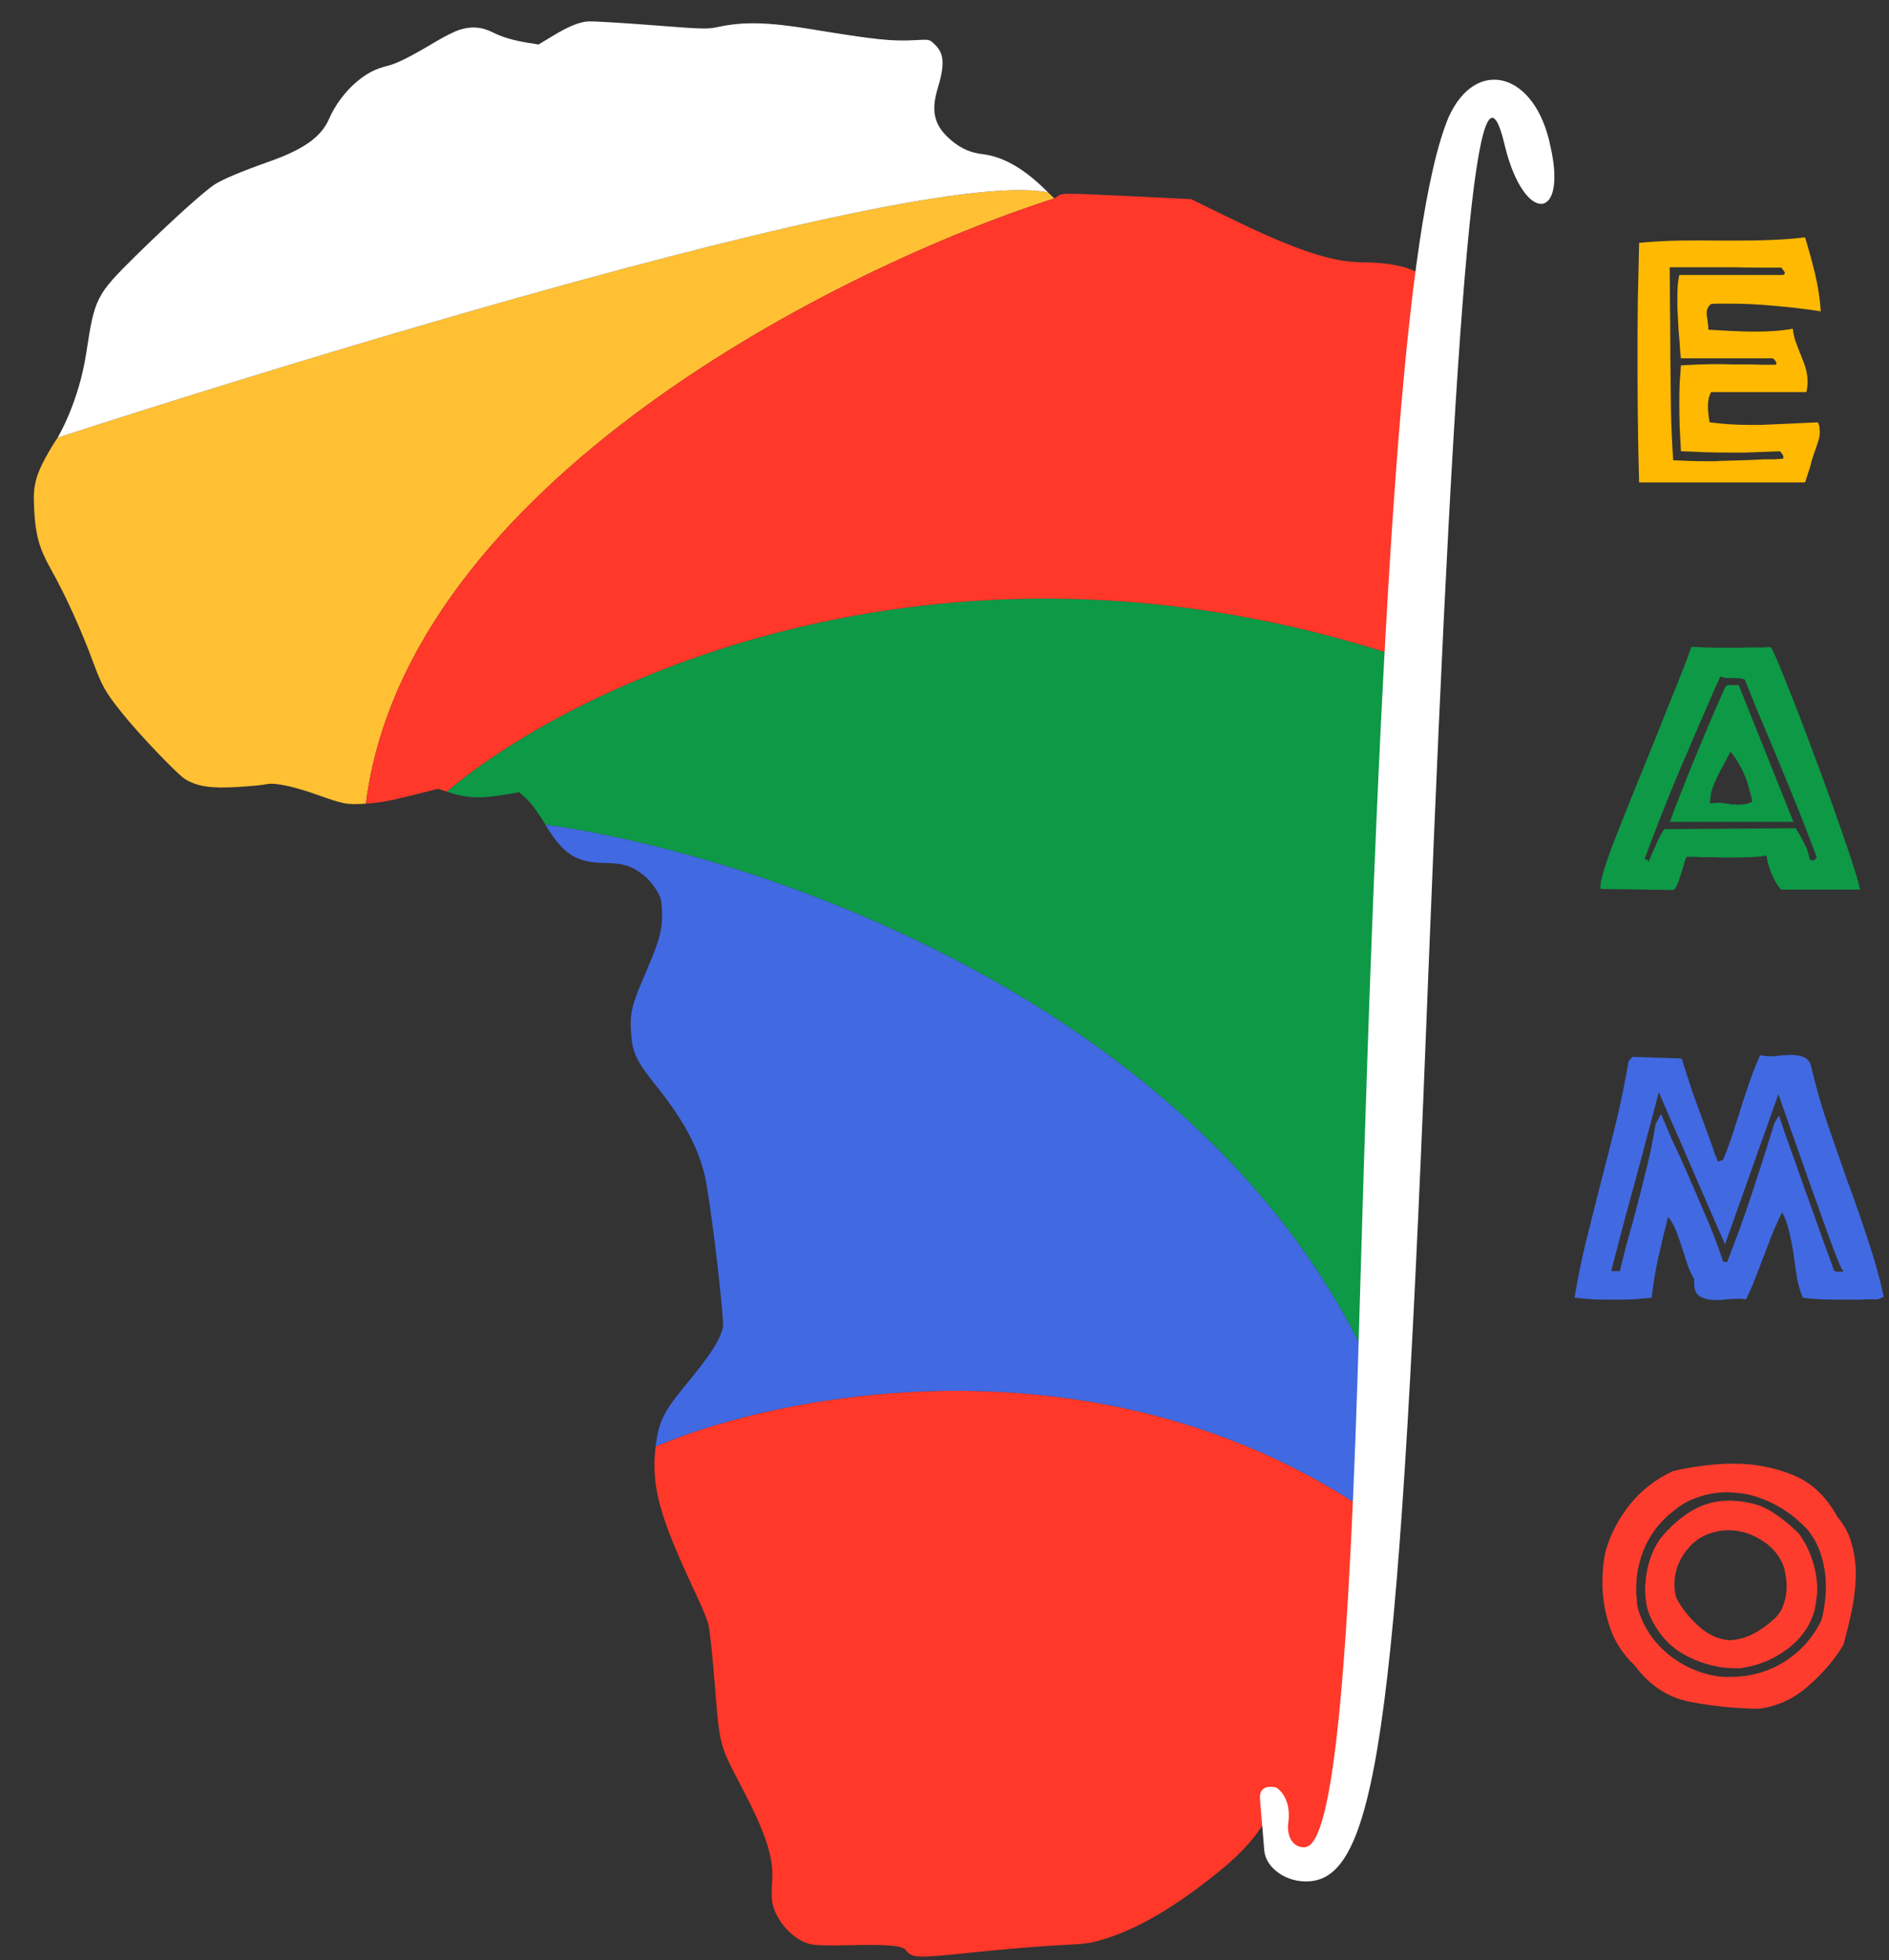
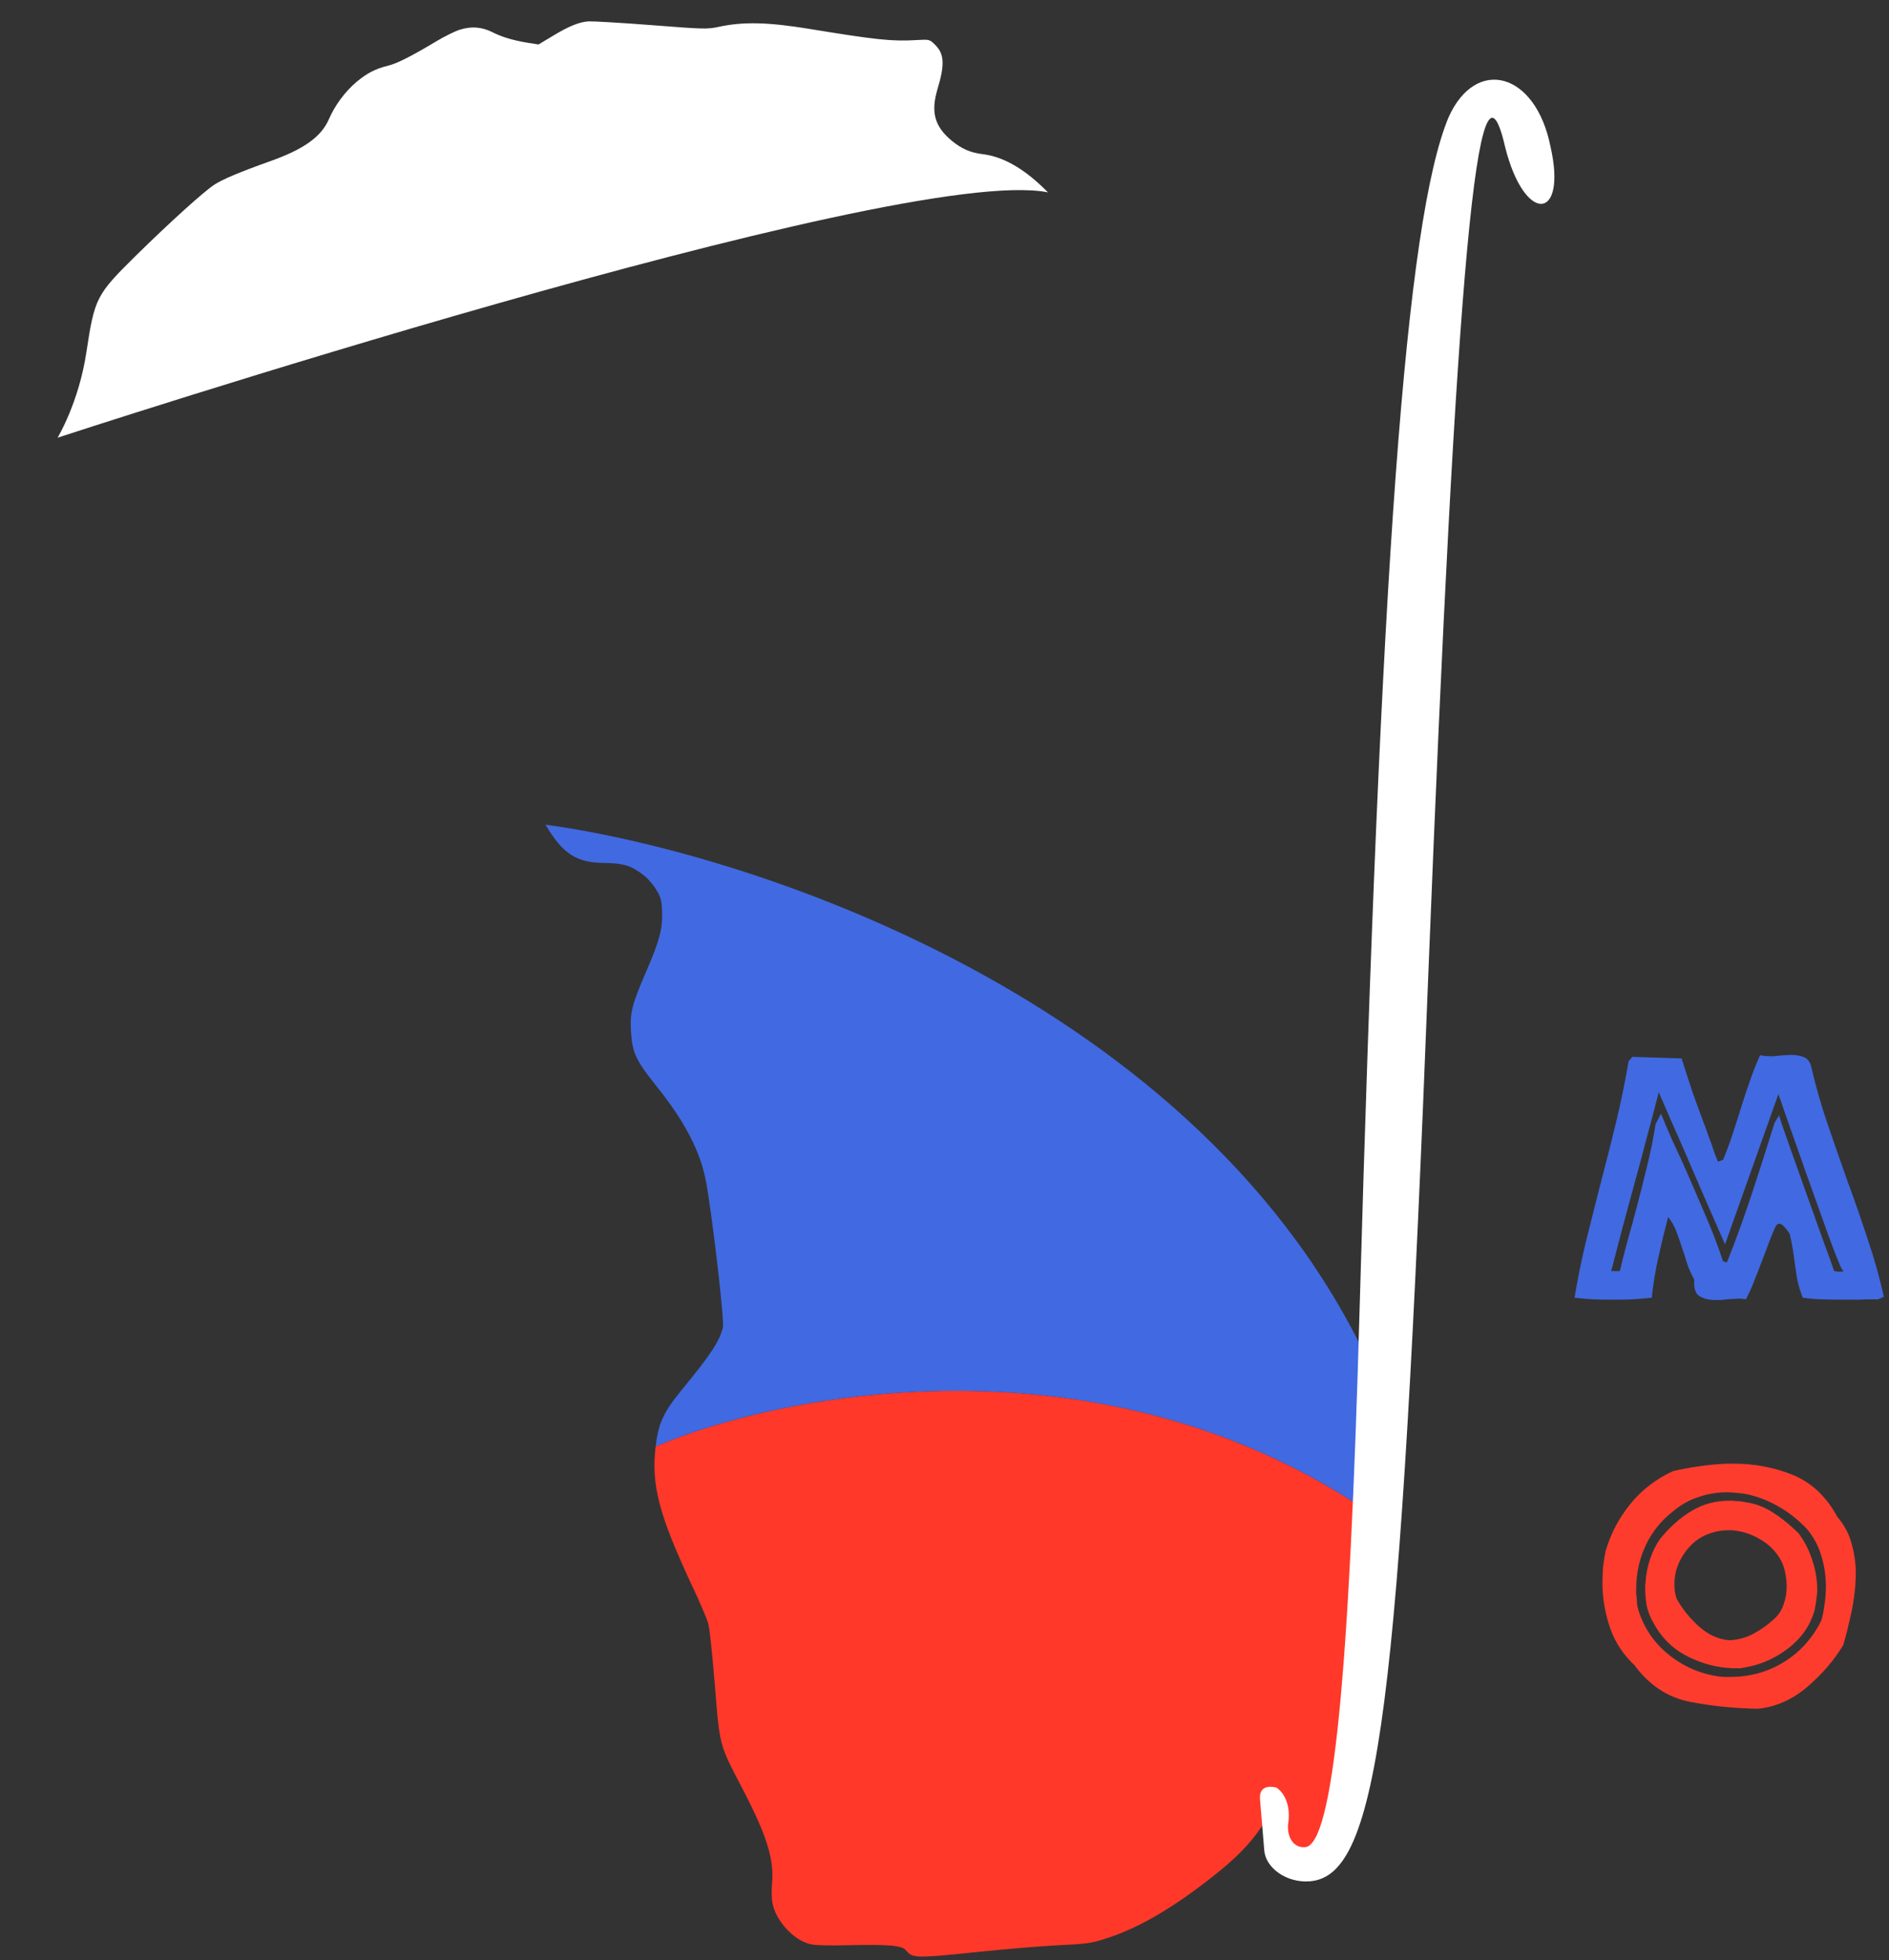
<svg xmlns="http://www.w3.org/2000/svg" width="188" height="195" viewBox="0 0 188 195" fill="none">
  <rect x="0" y="0" width="188" height="195" fill="#333333" stroke="none" />
  <g clip-path="url(#clip0_15_90)">
    <path d="M136.8 150.826C110.067 132.26 77.961 138.473 65.25 143.901C64.8 147.742 65.565 150.659 68.846 157.69C69.603 159.277 70.315 160.962 70.458 161.428C70.621 161.957 70.869 164.27 71.138 167.564L71.182 168.109C71.426 171.14 71.535 172.496 71.928 173.765C72.247 174.793 72.752 175.764 73.667 177.521L73.818 177.811C76.284 182.514 77.055 184.94 76.84 187.327C76.776 187.98 76.792 188.849 76.866 189.273C77.185 191.075 78.962 193.015 80.618 193.411C81.125 193.54 82.494 193.572 84.425 193.524C88.471 193.434 89.778 193.549 90.154 194.018C90.799 194.82 91.117 194.834 96.984 194.227C99.917 193.916 103.684 193.604 105.363 193.523C108.056 193.4 108.569 193.323 109.83 192.934C113.157 191.919 116.676 189.881 120.872 186.552C123.633 184.367 125.206 182.554 126.243 180.547L126.243 183.805L128.279 186.552L131.129 185.84L132.757 181.769L134.793 174.033L134.793 167.519L136.422 158.561L136.8 150.826Z" fill="#FF382A" />
-     <path d="M54.285 82.042C75.403 84.93 121.594 100.22 137.413 138.273L140.948 65.9C94.733 49.932 57.369 67.82 44.464 78.759C46.62 79.459 47.723 79.49 50.81 78.964L51.668 78.804L52.423 79.489C52.881 79.922 53.604 80.909 54.285 82.042Z" fill="#0D9946" />
-     <path d="M36.413 79.951C40.47 48.005 83.778 26.501 104.925 19.743L104.302 19.138C89.404 16.153 5.732 43.544 5.732 43.544C5.732 43.544 4.039 46.032 3.614 47.655C3.354 48.667 3.317 49.192 3.417 50.959C3.568 53.341 3.922 54.588 5.072 56.643C6.461 59.096 8.098 62.691 9.279 65.9C10.127 68.211 10.516 68.901 12.058 70.823C13.746 72.958 17.698 77.1 18.473 77.547C19.731 78.266 20.991 78.447 23.633 78.295C24.929 78.22 26.223 78.098 26.518 78.018C27.291 77.831 29.13 78.216 31.341 78.992C34.25 80.027 34.486 80.077 36.413 79.951Z" fill="#FFC033" />
    <path d="M5.732 43.544C5.732 43.544 89.404 16.153 104.302 19.138L103.832 18.681C101.769 16.695 99.772 15.574 97.808 15.339C96.566 15.189 95.694 14.796 94.733 14.012C93.001 12.576 92.621 11.157 93.307 8.853C94.052 6.388 93.975 5.332 93.041 4.436C92.511 3.912 92.495 3.913 91.165 3.989C88.756 4.128 87.197 3.964 80.55 2.874C76.478 2.206 73.974 2.144 71.57 2.662C70.417 2.919 70.05 2.908 64.809 2.497C61.761 2.261 58.968 2.105 58.603 2.126C57.705 2.162 56.596 2.605 54.969 3.601L53.598 4.424L52.488 4.251C51.024 4.002 49.939 3.685 48.943 3.172C47.915 2.677 46.91 2.592 45.747 2.96C45.256 3.115 44.218 3.634 43.428 4.107C40.913 5.613 39.454 6.346 38.614 6.537C37.348 6.847 36.507 7.291 35.472 8.158C34.327 9.126 33.336 10.482 32.746 11.83C31.98 13.615 30.233 14.856 26.817 16.065C23.843 17.123 22.215 17.818 21.378 18.341C20.3 19.037 16.938 22.08 13.479 25.477C9.579 29.327 9.414 29.653 8.601 35.019C7.852 40.049 5.732 43.544 5.732 43.544Z" fill="white" />
    <path d="M137.413 138.273C121.594 100.22 75.403 84.93 54.285 82.042C56.052 84.996 57.35 85.839 60.285 85.86C62.07 85.884 62.868 86.139 64.072 87.083C64.49 87.408 65.044 88.057 65.321 88.531C65.761 89.25 65.845 89.546 65.889 90.62C65.956 92.39 65.654 93.547 64.342 96.583C62.867 99.977 62.693 100.731 62.798 102.593C62.918 104.708 63.279 105.494 65.27 107.976C68.192 111.608 69.746 114.622 70.286 117.678C70.969 121.502 72.095 131.411 71.948 132.053C71.61 133.434 70.751 134.75 67.849 138.273C66.024 140.5 65.52 141.605 65.25 143.901C77.961 138.473 110.067 132.26 136.8 150.826L137.413 138.273Z" fill="#4169E1" />
-     <path d="M44.464 78.759C57.369 67.82 94.733 49.932 140.948 65.9L142.745 29.094C142.114 27.072 139.844 26.126 135.474 26.092C132.389 26.064 128.699 24.788 121.875 21.444L118.549 19.814L112.163 19.501C106.162 19.212 105.762 19.204 105.359 19.449L104.925 19.743C83.778 26.501 40.47 48.005 36.413 79.951C37.692 79.877 38.831 79.669 40.869 79.156L43.598 78.477L44.464 78.759Z" fill="#FF382A" />
    <path d="M144.169 11.662C139.864 21.977 137.389 56.847 135.316 130.121C134.293 166.929 132.665 183.539 129.887 183.772C128.818 183.862 128.092 182.894 128.192 181.512C128.477 179.773 127.936 178.445 127.025 177.835C125.928 177.585 125.315 177.979 125.401 179.002C125.486 180.024 125.656 182.069 125.826 184.114C125.968 185.818 128.034 187.36 130.384 187.162C137.222 186.588 139.307 170.282 142.178 96.255C144.962 26.353 147.092 2.837 149.795 14.621C151.73 22.352 156.004 21.993 154.311 14.585C152.831 7.159 146.891 5.599 144.169 11.662Z" fill="white" />
-     <path d="M163.132 24.16C164.476 24.032 165.809 23.957 167.132 23.936C168.476 23.915 169.82 23.915 171.164 23.936C171.484 23.936 171.793 23.936 172.092 23.936C172.412 23.936 172.721 23.936 173.02 23.936C174.129 23.936 175.228 23.915 176.316 23.872C177.425 23.829 178.535 23.744 179.644 23.616C180.007 24.789 180.337 25.995 180.636 27.232C180.935 28.469 181.127 29.717 181.212 30.976C179.719 30.741 178.204 30.56 176.668 30.432C175.153 30.283 173.596 30.208 171.996 30.208C171.719 30.208 171.441 30.208 171.164 30.208C170.887 30.208 170.599 30.219 170.3 30.24C170.129 30.368 170.012 30.517 169.948 30.688C169.884 30.837 169.852 30.997 169.852 31.168C169.852 31.275 169.863 31.392 169.884 31.52C169.905 31.627 169.927 31.744 169.948 31.872C169.948 31.979 169.959 32.096 169.98 32.224C170.001 32.331 170.012 32.448 170.012 32.576C170.012 32.619 170.012 32.661 170.012 32.704C170.012 32.725 170.012 32.757 170.012 32.8C170.759 32.843 171.527 32.885 172.316 32.928C173.127 32.971 173.927 32.992 174.716 32.992C175.356 32.992 175.985 32.971 176.604 32.928C177.223 32.885 177.831 32.811 178.428 32.704C178.471 33.109 178.556 33.515 178.684 33.92C178.833 34.304 178.983 34.699 179.132 35.104C179.175 35.168 179.207 35.243 179.228 35.328C179.271 35.413 179.303 35.499 179.324 35.584C179.495 35.968 179.633 36.363 179.74 36.768C179.847 37.173 179.9 37.589 179.9 38.016C179.9 38.165 179.889 38.325 179.868 38.496C179.847 38.667 179.815 38.837 179.772 39.008H170.3C170.193 39.2 170.108 39.424 170.044 39.68C170.001 39.915 169.98 40.171 169.98 40.448C169.98 40.661 169.991 40.864 170.012 41.056C170.033 41.248 170.055 41.44 170.076 41.632C170.097 41.696 170.108 41.76 170.108 41.824C170.129 41.888 170.14 41.952 170.14 42.016C170.823 42.101 171.484 42.165 172.124 42.208C172.785 42.251 173.447 42.272 174.108 42.272C174.3 42.272 174.481 42.272 174.652 42.272C174.844 42.272 175.036 42.272 175.228 42.272C175.719 42.251 176.199 42.229 176.668 42.208C177.159 42.187 177.649 42.165 178.14 42.144C178.609 42.123 179.068 42.101 179.516 42.08C179.985 42.059 180.455 42.037 180.924 42.016C180.967 42.101 180.999 42.187 181.02 42.272C181.041 42.336 181.063 42.4 181.084 42.464C181.084 42.549 181.084 42.635 181.084 42.72C181.105 42.784 181.116 42.859 181.116 42.944C181.116 43.221 181.073 43.509 180.988 43.808C180.903 44.085 180.807 44.363 180.7 44.64C180.7 44.683 180.689 44.725 180.668 44.768C180.668 44.789 180.657 44.811 180.636 44.832C180.551 45.088 180.465 45.344 180.38 45.6C180.295 45.835 180.231 46.08 180.188 46.336L179.644 48H163.132C163.068 45.824 163.025 43.701 163.004 41.632C162.983 39.541 162.972 37.461 162.972 35.392C162.972 33.557 162.983 31.712 163.004 29.856C163.047 28 163.089 26.101 163.132 24.16ZM177.468 27.36C177.532 27.317 177.575 27.285 177.596 27.264C177.617 27.221 177.628 27.179 177.628 27.136C177.628 27.093 177.607 27.051 177.564 27.008C177.543 26.965 177.511 26.912 177.468 26.848C177.425 26.827 177.393 26.795 177.372 26.752C177.351 26.709 177.329 26.667 177.308 26.624C176.54 26.624 175.783 26.624 175.036 26.624C174.289 26.624 173.543 26.613 172.796 26.592C171.687 26.592 170.577 26.592 169.468 26.592C168.359 26.592 167.26 26.592 166.172 26.592C166.193 27.808 166.204 29.099 166.204 30.464C166.225 31.829 166.236 33.205 166.236 34.592C166.236 34.72 166.236 34.848 166.236 34.976C166.236 35.083 166.236 35.189 166.236 35.296C166.257 37.195 166.279 39.061 166.3 40.896C166.343 42.709 166.417 44.341 166.524 45.792C167.079 45.813 167.633 45.835 168.188 45.856C168.743 45.877 169.308 45.888 169.884 45.888C170.097 45.888 170.311 45.888 170.524 45.888C170.737 45.888 170.951 45.877 171.164 45.856C171.911 45.835 172.657 45.813 173.404 45.792C174.151 45.771 174.887 45.739 175.612 45.696C175.932 45.696 176.241 45.696 176.54 45.696C176.86 45.675 177.169 45.653 177.468 45.632C177.511 45.504 177.5 45.387 177.436 45.28C177.393 45.173 177.329 45.088 177.244 45.024C177.244 45.003 177.233 44.981 177.212 44.96C177.191 44.939 177.169 44.917 177.148 44.896C176.572 44.917 175.996 44.939 175.42 44.96C174.865 44.981 174.311 45.003 173.756 45.024C173.479 45.024 173.191 45.024 172.892 45.024C172.615 45.024 172.337 45.024 172.06 45.024C171.271 45.024 170.481 45.013 169.692 44.992C168.903 44.949 168.103 44.917 167.292 44.896C167.249 44.043 167.207 43.211 167.164 42.4C167.143 41.589 167.132 40.789 167.132 40C167.132 39.381 167.143 38.773 167.164 38.176C167.207 37.557 167.249 36.949 167.292 36.352C167.953 36.309 168.593 36.277 169.212 36.256C169.852 36.235 170.481 36.224 171.1 36.224C171.548 36.224 171.996 36.235 172.444 36.256C172.913 36.256 173.383 36.256 173.852 36.256C174.3 36.256 174.769 36.267 175.26 36.288C175.751 36.288 176.252 36.288 176.764 36.288C176.807 36.16 176.796 36.053 176.732 35.968C176.689 35.883 176.625 35.808 176.54 35.744C176.54 35.723 176.529 35.712 176.508 35.712C176.487 35.691 176.465 35.669 176.444 35.648H167.292C167.292 35.648 167.271 35.467 167.228 35.104C167.207 34.72 167.175 34.24 167.132 33.664C167.089 33.301 167.057 32.907 167.036 32.48C167.015 32.053 166.993 31.616 166.972 31.168C166.951 30.933 166.94 30.699 166.94 30.464C166.94 30.229 166.94 29.995 166.94 29.76C166.94 29.269 166.951 28.821 166.972 28.416C167.015 27.989 167.068 27.637 167.132 27.36H177.468Z" fill="#FFB900" />
-     <path d="M176.211 64.379C176.36 64.464 176.872 65.616 177.747 67.835C178.643 70.053 179.603 72.549 180.627 75.323C180.712 75.515 180.787 75.717 180.851 75.931C180.936 76.123 181.011 76.315 181.075 76.507C182.099 79.28 183.016 81.861 183.827 84.251C184.638 86.619 185.064 88.037 185.107 88.507H177.267C177.096 88.315 176.936 88.101 176.787 87.867C176.638 87.611 176.51 87.365 176.403 87.131C176.19 86.619 176.03 86.16 175.923 85.755C175.838 85.328 175.795 85.115 175.795 85.115C175.347 85.2 174.835 85.253 174.259 85.275C173.704 85.296 173.128 85.307 172.531 85.307C172.488 85.307 172.446 85.307 172.403 85.307C172.36 85.307 172.318 85.307 172.275 85.307C171.934 85.307 171.592 85.307 171.251 85.307C170.91 85.285 170.579 85.275 170.259 85.275C169.918 85.275 169.576 85.275 169.235 85.275C168.915 85.253 168.627 85.243 168.371 85.243C168.286 85.243 168.2 85.243 168.115 85.243C168.03 85.243 167.944 85.243 167.859 85.243C167.774 85.392 167.688 85.616 167.603 85.915C167.539 86.192 167.454 86.48 167.347 86.779C167.219 87.248 167.07 87.675 166.899 88.059C166.75 88.421 166.579 88.581 166.387 88.539L159.347 88.443C159.326 88.421 159.304 88.389 159.283 88.347C159.283 88.304 159.283 88.251 159.283 88.187C159.283 87.525 159.795 85.872 160.819 83.227C161.864 80.56 163.016 77.701 164.275 74.651C165.043 72.731 165.79 70.864 166.515 69.051C167.262 67.237 167.87 65.669 168.339 64.347C168.702 64.368 169.16 64.389 169.715 64.411C170.291 64.432 170.899 64.443 171.539 64.443C171.624 64.443 171.71 64.443 171.795 64.443C171.88 64.443 171.966 64.443 172.051 64.443C172.456 64.443 172.851 64.443 173.235 64.443C173.64 64.421 174.014 64.411 174.355 64.411C174.782 64.411 175.144 64.411 175.443 64.411C175.742 64.389 175.955 64.379 176.083 64.379C176.126 64.379 176.158 64.379 176.179 64.379C176.2 64.379 176.211 64.379 176.211 64.379ZM173.651 67.611C173.416 67.525 173.192 67.483 172.979 67.483C172.766 67.461 172.552 67.451 172.339 67.451C172.168 67.451 171.987 67.451 171.795 67.451C171.624 67.429 171.432 67.376 171.219 67.291C171.134 67.483 171.048 67.675 170.963 67.867C170.878 68.059 170.792 68.24 170.707 68.411C169.47 71.248 168.243 74.096 167.027 76.955C165.832 79.792 164.712 82.64 163.667 85.499C163.688 85.499 163.71 85.499 163.731 85.499C163.752 85.499 163.774 85.499 163.795 85.499C163.88 85.499 163.934 85.52 163.955 85.563C163.998 85.584 164.03 85.616 164.051 85.659C164.051 85.68 164.051 85.701 164.051 85.723C164.072 85.744 164.083 85.765 164.083 85.787C164.083 85.808 164.083 85.797 164.083 85.755C164.083 85.712 164.115 85.616 164.179 85.467C164.222 85.339 164.307 85.147 164.435 84.891C164.563 84.613 164.691 84.325 164.819 84.027C164.84 83.963 164.862 83.909 164.883 83.867C164.904 83.824 164.926 83.771 164.947 83.707C165.096 83.429 165.224 83.184 165.331 82.971C165.459 82.736 165.566 82.576 165.651 82.491L178.707 82.395C178.707 82.395 178.782 82.512 178.931 82.747C179.08 82.981 179.24 83.269 179.411 83.611C179.496 83.781 179.582 83.952 179.667 84.123C179.752 84.293 179.827 84.464 179.891 84.635C179.934 84.784 179.976 84.933 180.019 85.083C180.062 85.232 180.094 85.371 180.115 85.499C180.222 85.584 180.328 85.616 180.435 85.595C180.563 85.573 180.691 85.477 180.819 85.307C180.051 83.259 179.251 81.211 178.419 79.163C177.587 77.115 176.744 75.077 175.891 73.051C175.507 72.133 175.123 71.227 174.739 70.331C174.376 69.413 174.014 68.507 173.651 67.611ZM173.043 68.155L178.483 81.755H166.195C166.451 81.029 166.771 80.187 167.155 79.227C167.539 78.245 167.934 77.253 168.339 76.251C168.382 76.144 168.424 76.037 168.467 75.931C168.531 75.803 168.584 75.675 168.627 75.547C169.374 73.733 170.056 72.112 170.675 70.683C171.315 69.232 171.635 68.507 171.635 68.507C171.699 68.336 171.784 68.229 171.891 68.187C172.019 68.144 172.147 68.133 172.275 68.155C172.318 68.155 172.35 68.155 172.371 68.155C172.414 68.155 172.446 68.155 172.467 68.155C172.531 68.155 172.595 68.155 172.659 68.155C172.723 68.155 172.787 68.155 172.851 68.155C172.894 68.155 172.926 68.155 172.947 68.155C172.99 68.155 173.022 68.155 173.043 68.155ZM174.387 79.771C174.344 79.451 174.27 79.131 174.163 78.811C174.078 78.469 173.982 78.117 173.875 77.755C173.683 77.221 173.448 76.699 173.171 76.187C172.894 75.653 172.574 75.184 172.211 74.779C172.104 75.013 171.987 75.248 171.859 75.483C171.752 75.696 171.635 75.92 171.507 76.155C171.166 76.752 170.856 77.371 170.579 78.011C170.323 78.629 170.195 79.269 170.195 79.931C170.323 79.909 170.44 79.899 170.547 79.899C170.675 79.877 170.792 79.867 170.899 79.867C171.091 79.867 171.272 79.877 171.443 79.899C171.635 79.92 171.816 79.941 171.987 79.963C172.072 79.984 172.158 80.005 172.243 80.027C172.35 80.027 172.446 80.027 172.531 80.027C172.616 80.027 172.702 80.037 172.787 80.059C172.872 80.059 172.958 80.059 173.043 80.059C173.256 80.059 173.47 80.037 173.683 79.995C173.918 79.952 174.152 79.877 174.387 79.771Z" fill="#0D9946" />
-     <path d="M175.169 104.981C175.297 105.003 175.436 105.024 175.585 105.045C175.734 105.067 175.884 105.077 176.033 105.077C176.204 105.077 176.385 105.077 176.577 105.077C176.769 105.056 176.961 105.035 177.153 105.013C177.324 104.992 177.505 104.981 177.697 104.981C177.889 104.96 178.07 104.949 178.241 104.949C178.689 104.949 179.094 105.013 179.457 105.141C179.82 105.269 180.076 105.547 180.225 105.973C180.673 107.936 181.217 109.856 181.857 111.733C182.497 113.611 183.148 115.477 183.809 117.333C183.852 117.44 183.884 117.547 183.905 117.653C183.948 117.739 183.99 117.835 184.033 117.941C184.694 119.755 185.324 121.579 185.921 123.413C186.54 125.227 187.062 127.093 187.489 129.013L186.913 129.269C186.614 129.269 186.305 129.269 185.985 129.269C185.686 129.269 185.377 129.28 185.057 129.301C184.801 129.301 184.545 129.301 184.289 129.301C184.054 129.301 183.809 129.301 183.553 129.301C182.828 129.301 182.113 129.291 181.409 129.269C180.705 129.248 180.044 129.195 179.425 129.109C179.169 128.491 178.977 127.851 178.849 127.189C178.742 126.528 178.646 125.867 178.561 125.205C178.54 125.163 178.529 125.12 178.529 125.077C178.529 125.035 178.529 124.992 178.529 124.949C178.422 124.203 178.284 123.467 178.113 122.741C177.964 121.995 177.718 121.28 177.377 120.597C177.078 121.173 176.801 121.771 176.545 122.389C176.289 122.987 176.054 123.584 175.841 124.181C175.777 124.352 175.713 124.523 175.649 124.693C175.585 124.843 175.521 125.003 175.457 125.173C175.201 125.877 174.934 126.571 174.657 127.253C174.401 127.936 174.102 128.608 173.761 129.269C173.697 129.248 173.612 129.237 173.505 129.237C173.42 129.216 173.334 129.205 173.249 129.205C173.206 129.205 173.164 129.205 173.121 129.205C173.078 129.205 173.036 129.205 172.993 129.205C172.801 129.205 172.609 129.216 172.417 129.237C172.225 129.237 172.033 129.248 171.841 129.269C171.649 129.291 171.457 129.312 171.265 129.333C171.073 129.333 170.881 129.333 170.689 129.333C170.113 129.333 169.612 129.216 169.185 128.981C168.78 128.747 168.588 128.267 168.609 127.541C168.609 127.499 168.609 127.456 168.609 127.413C168.609 127.371 168.609 127.328 168.609 127.285C168.396 126.901 168.204 126.496 168.033 126.069C167.884 125.643 167.745 125.205 167.617 124.757C167.596 124.672 167.564 124.597 167.521 124.533C167.5 124.448 167.478 124.373 167.457 124.309C167.265 123.691 167.062 123.104 166.849 122.549C166.636 121.973 166.358 121.483 166.017 121.077C165.676 122.379 165.356 123.701 165.057 125.045C164.758 126.368 164.534 127.723 164.385 129.109C163.745 129.173 163.094 129.227 162.433 129.269C161.793 129.291 161.142 129.301 160.481 129.301C159.841 129.301 159.201 129.291 158.561 129.269C157.942 129.227 157.324 129.173 156.705 129.109C157.004 127.296 157.366 125.493 157.793 123.701C158.241 121.909 158.689 120.128 159.137 118.357C159.18 118.187 159.222 118.027 159.265 117.877C159.308 117.707 159.35 117.536 159.393 117.365C159.905 115.424 160.396 113.483 160.865 111.541C161.334 109.579 161.74 107.595 162.081 105.589L162.465 105.141L167.361 105.301C167.724 106.453 168.097 107.605 168.481 108.757C168.886 109.888 169.302 111.019 169.729 112.149C169.836 112.469 169.953 112.8 170.081 113.141C170.209 113.461 170.326 113.781 170.433 114.101C170.518 114.357 170.604 114.613 170.689 114.869C170.796 115.104 170.892 115.339 170.977 115.573L171.489 115.381C171.809 114.613 172.097 113.845 172.353 113.077C172.609 112.288 172.865 111.499 173.121 110.709C173.142 110.624 173.164 110.539 173.185 110.453C173.228 110.368 173.26 110.272 173.281 110.165C173.558 109.291 173.846 108.427 174.145 107.573C174.444 106.699 174.785 105.835 175.169 104.981ZM171.681 123.797C171.681 123.797 171.265 122.848 170.433 120.949C169.601 119.051 168.694 116.96 167.713 114.677C167.244 113.589 166.774 112.523 166.305 111.477C165.857 110.432 165.452 109.493 165.089 108.661C164.705 110.155 164.31 111.648 163.905 113.141C163.521 114.613 163.126 116.085 162.721 117.557C162.316 119.051 161.91 120.544 161.505 122.037C161.121 123.509 160.737 124.981 160.353 126.453H161.217C161.409 125.621 161.612 124.811 161.825 124.021C162.038 123.211 162.262 122.4 162.497 121.589C162.54 121.419 162.582 121.248 162.625 121.077C162.689 120.885 162.742 120.693 162.785 120.501C163.169 119.072 163.532 117.643 163.873 116.213C164.236 114.784 164.534 113.323 164.769 111.829L165.313 110.805C165.654 111.637 166.006 112.469 166.369 113.301C166.753 114.133 167.137 114.965 167.521 115.797C168.225 117.397 168.918 118.997 169.601 120.597C170.305 122.197 170.934 123.829 171.489 125.493L171.873 125.589C172.769 123.328 173.601 121.035 174.369 118.709C175.137 116.384 175.884 114.048 176.609 111.701L177.057 110.965C177.206 111.477 177.548 112.48 178.081 113.973C178.614 115.467 179.18 117.056 179.777 118.741C180.396 120.469 180.972 122.08 181.505 123.573C182.06 125.067 182.401 126.016 182.529 126.421C182.529 126.421 182.55 126.432 182.593 126.453C182.636 126.453 182.689 126.464 182.753 126.485C182.774 126.485 182.806 126.496 182.849 126.517C182.892 126.517 182.934 126.517 182.977 126.517C183.02 126.517 183.062 126.517 183.105 126.517C183.148 126.517 183.19 126.517 183.233 126.517C183.34 126.517 183.404 126.507 183.425 126.485C183.468 126.443 183.436 126.379 183.329 126.293C183.116 125.931 182.646 124.757 181.921 122.773C181.196 120.768 180.417 118.592 179.585 116.245C179.564 116.181 179.542 116.117 179.521 116.053C179.5 115.989 179.478 115.925 179.457 115.861C179.009 114.603 178.572 113.365 178.145 112.149C177.718 110.933 177.334 109.835 176.993 108.853L171.681 123.797Z" fill="#4169E1" />
+     <path d="M175.169 104.981C175.297 105.003 175.436 105.024 175.585 105.045C175.734 105.067 175.884 105.077 176.033 105.077C176.204 105.077 176.385 105.077 176.577 105.077C176.769 105.056 176.961 105.035 177.153 105.013C177.324 104.992 177.505 104.981 177.697 104.981C177.889 104.96 178.07 104.949 178.241 104.949C178.689 104.949 179.094 105.013 179.457 105.141C179.82 105.269 180.076 105.547 180.225 105.973C180.673 107.936 181.217 109.856 181.857 111.733C182.497 113.611 183.148 115.477 183.809 117.333C183.852 117.44 183.884 117.547 183.905 117.653C183.948 117.739 183.99 117.835 184.033 117.941C184.694 119.755 185.324 121.579 185.921 123.413C186.54 125.227 187.062 127.093 187.489 129.013L186.913 129.269C186.614 129.269 186.305 129.269 185.985 129.269C185.686 129.269 185.377 129.28 185.057 129.301C184.801 129.301 184.545 129.301 184.289 129.301C184.054 129.301 183.809 129.301 183.553 129.301C182.828 129.301 182.113 129.291 181.409 129.269C180.705 129.248 180.044 129.195 179.425 129.109C179.169 128.491 178.977 127.851 178.849 127.189C178.742 126.528 178.646 125.867 178.561 125.205C178.54 125.163 178.529 125.12 178.529 125.077C178.529 125.035 178.529 124.992 178.529 124.949C178.422 124.203 178.284 123.467 178.113 122.741C177.078 121.173 176.801 121.771 176.545 122.389C176.289 122.987 176.054 123.584 175.841 124.181C175.777 124.352 175.713 124.523 175.649 124.693C175.585 124.843 175.521 125.003 175.457 125.173C175.201 125.877 174.934 126.571 174.657 127.253C174.401 127.936 174.102 128.608 173.761 129.269C173.697 129.248 173.612 129.237 173.505 129.237C173.42 129.216 173.334 129.205 173.249 129.205C173.206 129.205 173.164 129.205 173.121 129.205C173.078 129.205 173.036 129.205 172.993 129.205C172.801 129.205 172.609 129.216 172.417 129.237C172.225 129.237 172.033 129.248 171.841 129.269C171.649 129.291 171.457 129.312 171.265 129.333C171.073 129.333 170.881 129.333 170.689 129.333C170.113 129.333 169.612 129.216 169.185 128.981C168.78 128.747 168.588 128.267 168.609 127.541C168.609 127.499 168.609 127.456 168.609 127.413C168.609 127.371 168.609 127.328 168.609 127.285C168.396 126.901 168.204 126.496 168.033 126.069C167.884 125.643 167.745 125.205 167.617 124.757C167.596 124.672 167.564 124.597 167.521 124.533C167.5 124.448 167.478 124.373 167.457 124.309C167.265 123.691 167.062 123.104 166.849 122.549C166.636 121.973 166.358 121.483 166.017 121.077C165.676 122.379 165.356 123.701 165.057 125.045C164.758 126.368 164.534 127.723 164.385 129.109C163.745 129.173 163.094 129.227 162.433 129.269C161.793 129.291 161.142 129.301 160.481 129.301C159.841 129.301 159.201 129.291 158.561 129.269C157.942 129.227 157.324 129.173 156.705 129.109C157.004 127.296 157.366 125.493 157.793 123.701C158.241 121.909 158.689 120.128 159.137 118.357C159.18 118.187 159.222 118.027 159.265 117.877C159.308 117.707 159.35 117.536 159.393 117.365C159.905 115.424 160.396 113.483 160.865 111.541C161.334 109.579 161.74 107.595 162.081 105.589L162.465 105.141L167.361 105.301C167.724 106.453 168.097 107.605 168.481 108.757C168.886 109.888 169.302 111.019 169.729 112.149C169.836 112.469 169.953 112.8 170.081 113.141C170.209 113.461 170.326 113.781 170.433 114.101C170.518 114.357 170.604 114.613 170.689 114.869C170.796 115.104 170.892 115.339 170.977 115.573L171.489 115.381C171.809 114.613 172.097 113.845 172.353 113.077C172.609 112.288 172.865 111.499 173.121 110.709C173.142 110.624 173.164 110.539 173.185 110.453C173.228 110.368 173.26 110.272 173.281 110.165C173.558 109.291 173.846 108.427 174.145 107.573C174.444 106.699 174.785 105.835 175.169 104.981ZM171.681 123.797C171.681 123.797 171.265 122.848 170.433 120.949C169.601 119.051 168.694 116.96 167.713 114.677C167.244 113.589 166.774 112.523 166.305 111.477C165.857 110.432 165.452 109.493 165.089 108.661C164.705 110.155 164.31 111.648 163.905 113.141C163.521 114.613 163.126 116.085 162.721 117.557C162.316 119.051 161.91 120.544 161.505 122.037C161.121 123.509 160.737 124.981 160.353 126.453H161.217C161.409 125.621 161.612 124.811 161.825 124.021C162.038 123.211 162.262 122.4 162.497 121.589C162.54 121.419 162.582 121.248 162.625 121.077C162.689 120.885 162.742 120.693 162.785 120.501C163.169 119.072 163.532 117.643 163.873 116.213C164.236 114.784 164.534 113.323 164.769 111.829L165.313 110.805C165.654 111.637 166.006 112.469 166.369 113.301C166.753 114.133 167.137 114.965 167.521 115.797C168.225 117.397 168.918 118.997 169.601 120.597C170.305 122.197 170.934 123.829 171.489 125.493L171.873 125.589C172.769 123.328 173.601 121.035 174.369 118.709C175.137 116.384 175.884 114.048 176.609 111.701L177.057 110.965C177.206 111.477 177.548 112.48 178.081 113.973C178.614 115.467 179.18 117.056 179.777 118.741C180.396 120.469 180.972 122.08 181.505 123.573C182.06 125.067 182.401 126.016 182.529 126.421C182.529 126.421 182.55 126.432 182.593 126.453C182.636 126.453 182.689 126.464 182.753 126.485C182.774 126.485 182.806 126.496 182.849 126.517C182.892 126.517 182.934 126.517 182.977 126.517C183.02 126.517 183.062 126.517 183.105 126.517C183.148 126.517 183.19 126.517 183.233 126.517C183.34 126.517 183.404 126.507 183.425 126.485C183.468 126.443 183.436 126.379 183.329 126.293C183.116 125.931 182.646 124.757 181.921 122.773C181.196 120.768 180.417 118.592 179.585 116.245C179.564 116.181 179.542 116.117 179.521 116.053C179.5 115.989 179.478 115.925 179.457 115.861C179.009 114.603 178.572 113.365 178.145 112.149C177.718 110.933 177.334 109.835 176.993 108.853L171.681 123.797Z" fill="#4169E1" />
    <path d="M166.52 146.352C167.352 146.16 168.216 146 169.112 145.872C170.008 145.744 170.915 145.659 171.832 145.616C171.96 145.616 172.088 145.616 172.216 145.616C172.344 145.616 172.472 145.616 172.6 145.616C174.627 145.616 176.568 145.989 178.424 146.736C180.28 147.483 181.763 148.88 182.872 150.928C183.555 151.717 184.024 152.603 184.28 153.584C184.558 154.544 184.696 155.536 184.696 156.56C184.696 156.837 184.686 157.115 184.664 157.392C184.664 157.648 184.643 157.915 184.6 158.192C184.515 159.088 184.366 159.984 184.152 160.88C183.96 161.755 183.758 162.576 183.544 163.344C183.523 163.408 183.502 163.472 183.48 163.536C183.48 163.579 183.47 163.621 183.448 163.664C182.531 165.179 181.336 166.565 179.864 167.824C178.392 169.083 176.76 169.808 174.968 170C172.579 169.957 170.296 169.723 168.12 169.296C165.944 168.848 164.131 167.643 162.68 165.68C161.571 164.635 160.771 163.429 160.28 162.064C159.79 160.677 159.523 159.259 159.48 157.808C159.48 157.744 159.48 157.691 159.48 157.648C159.48 157.584 159.48 157.531 159.48 157.488C159.48 156.933 159.502 156.389 159.544 155.856C159.608 155.323 159.694 154.8 159.8 154.288C160.312 152.56 161.134 151.003 162.264 149.616C163.416 148.208 164.835 147.12 166.52 146.352ZM179.832 152.112C178.958 151.195 178.03 150.459 177.048 149.904C176.067 149.328 175.011 148.912 173.88 148.656C173.539 148.592 173.198 148.549 172.856 148.528C172.536 148.485 172.206 148.464 171.864 148.464C170.883 148.464 169.934 148.624 169.016 148.944C168.099 149.243 167.267 149.712 166.52 150.352C165.326 151.269 164.408 152.411 163.768 153.776C163.15 155.12 162.84 156.549 162.84 158.064C162.84 158.235 162.84 158.416 162.84 158.608C162.862 158.779 162.883 158.949 162.904 159.12C162.904 159.312 162.915 159.504 162.936 159.696C162.979 159.867 163.022 160.037 163.064 160.208C163.64 162.021 164.675 163.515 166.168 164.688C167.662 165.861 169.336 166.565 171.192 166.8C171.363 166.821 171.534 166.832 171.704 166.832C171.875 166.832 172.035 166.832 172.184 166.832C174.147 166.832 175.928 166.341 177.528 165.36C179.15 164.357 180.398 162.971 181.272 161.2C181.422 160.667 181.528 160.123 181.592 159.568C181.678 159.013 181.72 158.448 181.72 157.872C181.72 156.805 181.571 155.781 181.272 154.8C180.974 153.797 180.494 152.901 179.832 152.112ZM173.752 149.456C174.691 149.584 175.576 149.915 176.408 150.448C177.24 150.981 177.987 151.568 178.648 152.208C178.712 152.251 178.766 152.304 178.808 152.368C178.872 152.411 178.926 152.453 178.968 152.496C179.566 153.285 180.024 154.171 180.344 155.152C180.686 156.133 180.856 157.136 180.856 158.16C180.856 158.331 180.846 158.512 180.824 158.704C180.803 158.875 180.782 159.045 180.76 159.216C180.739 159.408 180.707 159.6 180.664 159.792C180.643 159.963 180.611 160.133 180.568 160.304C180.12 161.776 179.256 163.003 177.976 163.984C176.718 164.944 175.363 165.563 173.912 165.84C173.806 165.861 173.688 165.883 173.56 165.904C173.454 165.925 173.336 165.947 173.208 165.968C173.187 165.968 173.155 165.968 173.112 165.968C173.091 165.968 173.07 165.968 173.048 165.968C173.006 165.968 172.974 165.968 172.952 165.968C172.931 165.968 172.899 165.968 172.856 165.968C172.707 165.968 172.547 165.968 172.376 165.968C172.227 165.947 172.078 165.936 171.928 165.936C170.435 165.808 169.006 165.371 167.64 164.624C166.296 163.877 165.251 162.789 164.504 161.36C164.227 160.869 164.024 160.347 163.896 159.792C163.79 159.216 163.736 158.629 163.736 158.032C163.736 157.947 163.736 157.861 163.736 157.776C163.736 157.669 163.747 157.563 163.768 157.456C163.811 156.667 163.96 155.888 164.216 155.12C164.472 154.352 164.814 153.669 165.24 153.072C166.179 151.92 167.214 151.003 168.344 150.32C169.475 149.637 170.734 149.296 172.12 149.296C172.206 149.296 172.291 149.296 172.376 149.296C172.483 149.296 172.579 149.307 172.664 149.328C172.835 149.328 173.006 149.339 173.176 149.36C173.368 149.381 173.56 149.413 173.752 149.456ZM177.336 155.408C176.867 154.469 176.163 153.723 175.224 153.168C174.307 152.613 173.336 152.304 172.312 152.24C172.27 152.24 172.216 152.24 172.152 152.24C172.11 152.24 172.056 152.24 171.992 152.24C171.331 152.24 170.691 152.357 170.072 152.592C169.475 152.805 168.931 153.136 168.44 153.584C167.886 154.117 167.448 154.725 167.128 155.408C166.808 156.091 166.648 156.816 166.648 157.584C166.648 157.797 166.659 158.032 166.68 158.288C166.723 158.523 166.776 158.757 166.84 158.992C167.374 159.995 168.11 160.923 169.048 161.776C169.987 162.629 171.011 163.099 172.12 163.184C172.995 163.141 173.806 162.917 174.552 162.512C175.299 162.107 175.992 161.605 176.632 161.008C177.059 160.603 177.358 160.123 177.528 159.568C177.72 159.013 177.816 158.437 177.816 157.84C177.816 157.413 177.774 156.997 177.688 156.592C177.624 156.165 177.507 155.771 177.336 155.408Z" fill="#FE3C2D" />
  </g>
  <defs>
    <clipPath id="clip0_15_90">
      <rect width="188" height="195" fill="white" />
    </clipPath>
  </defs>
</svg>